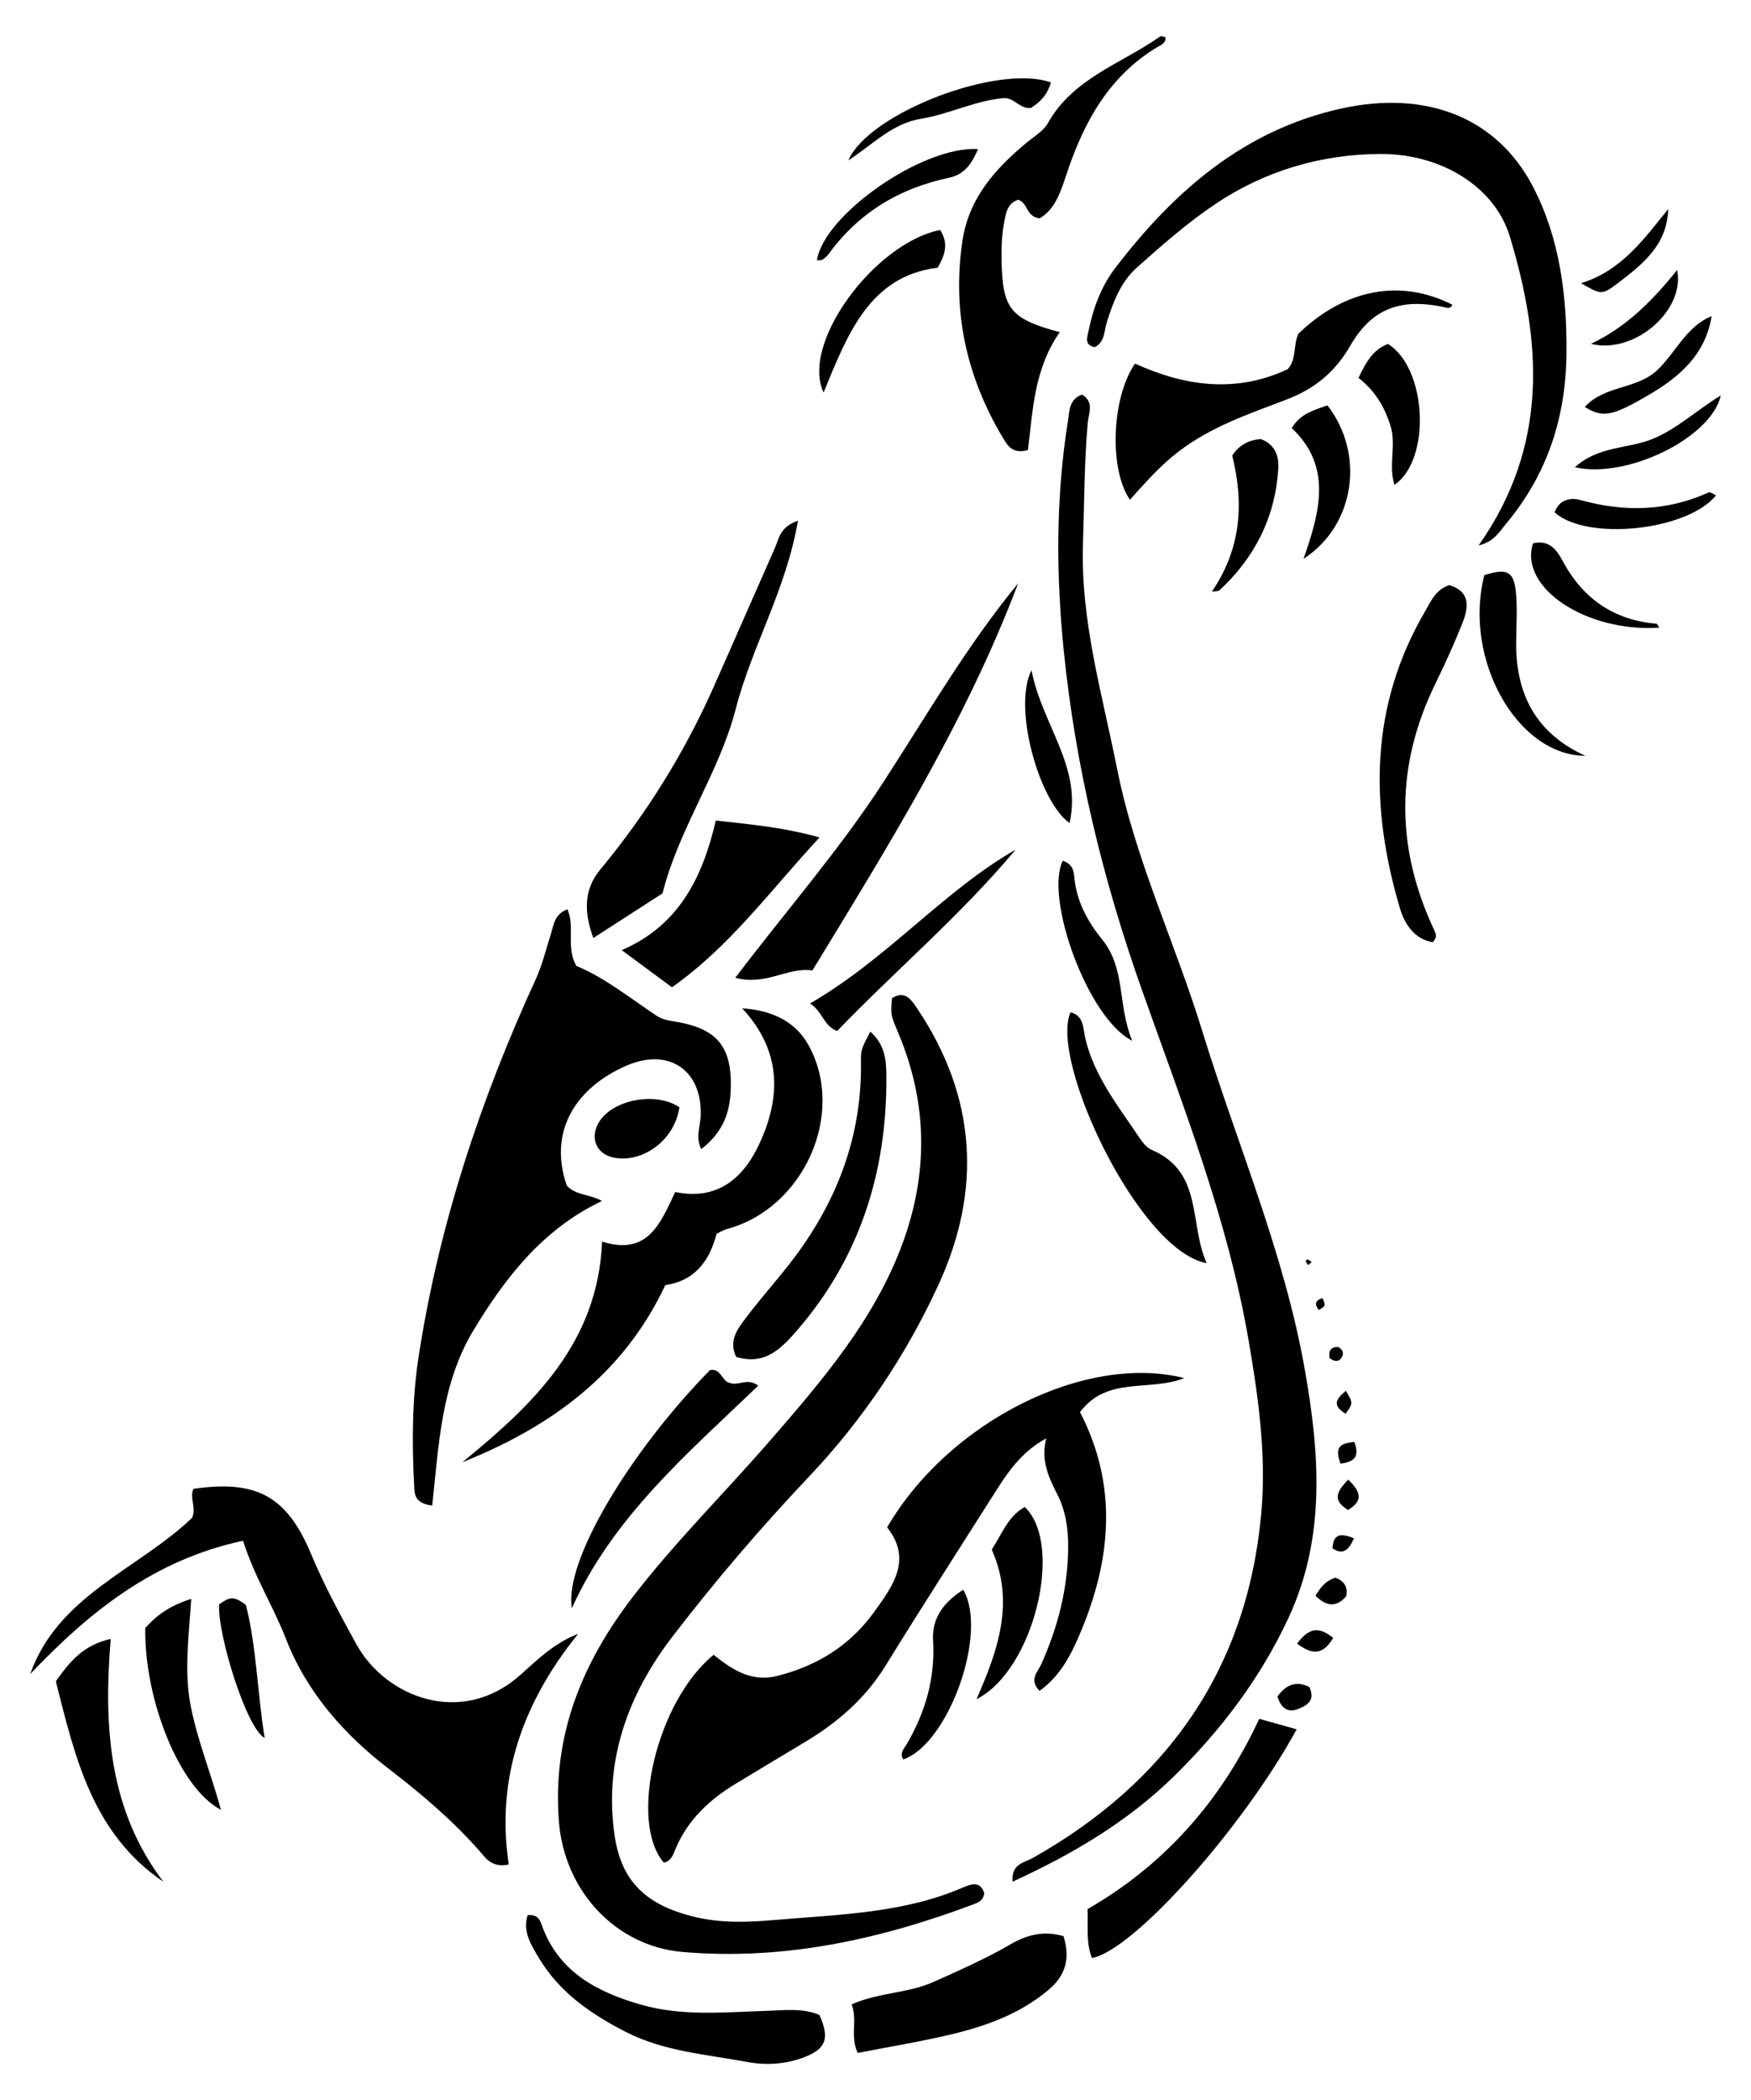
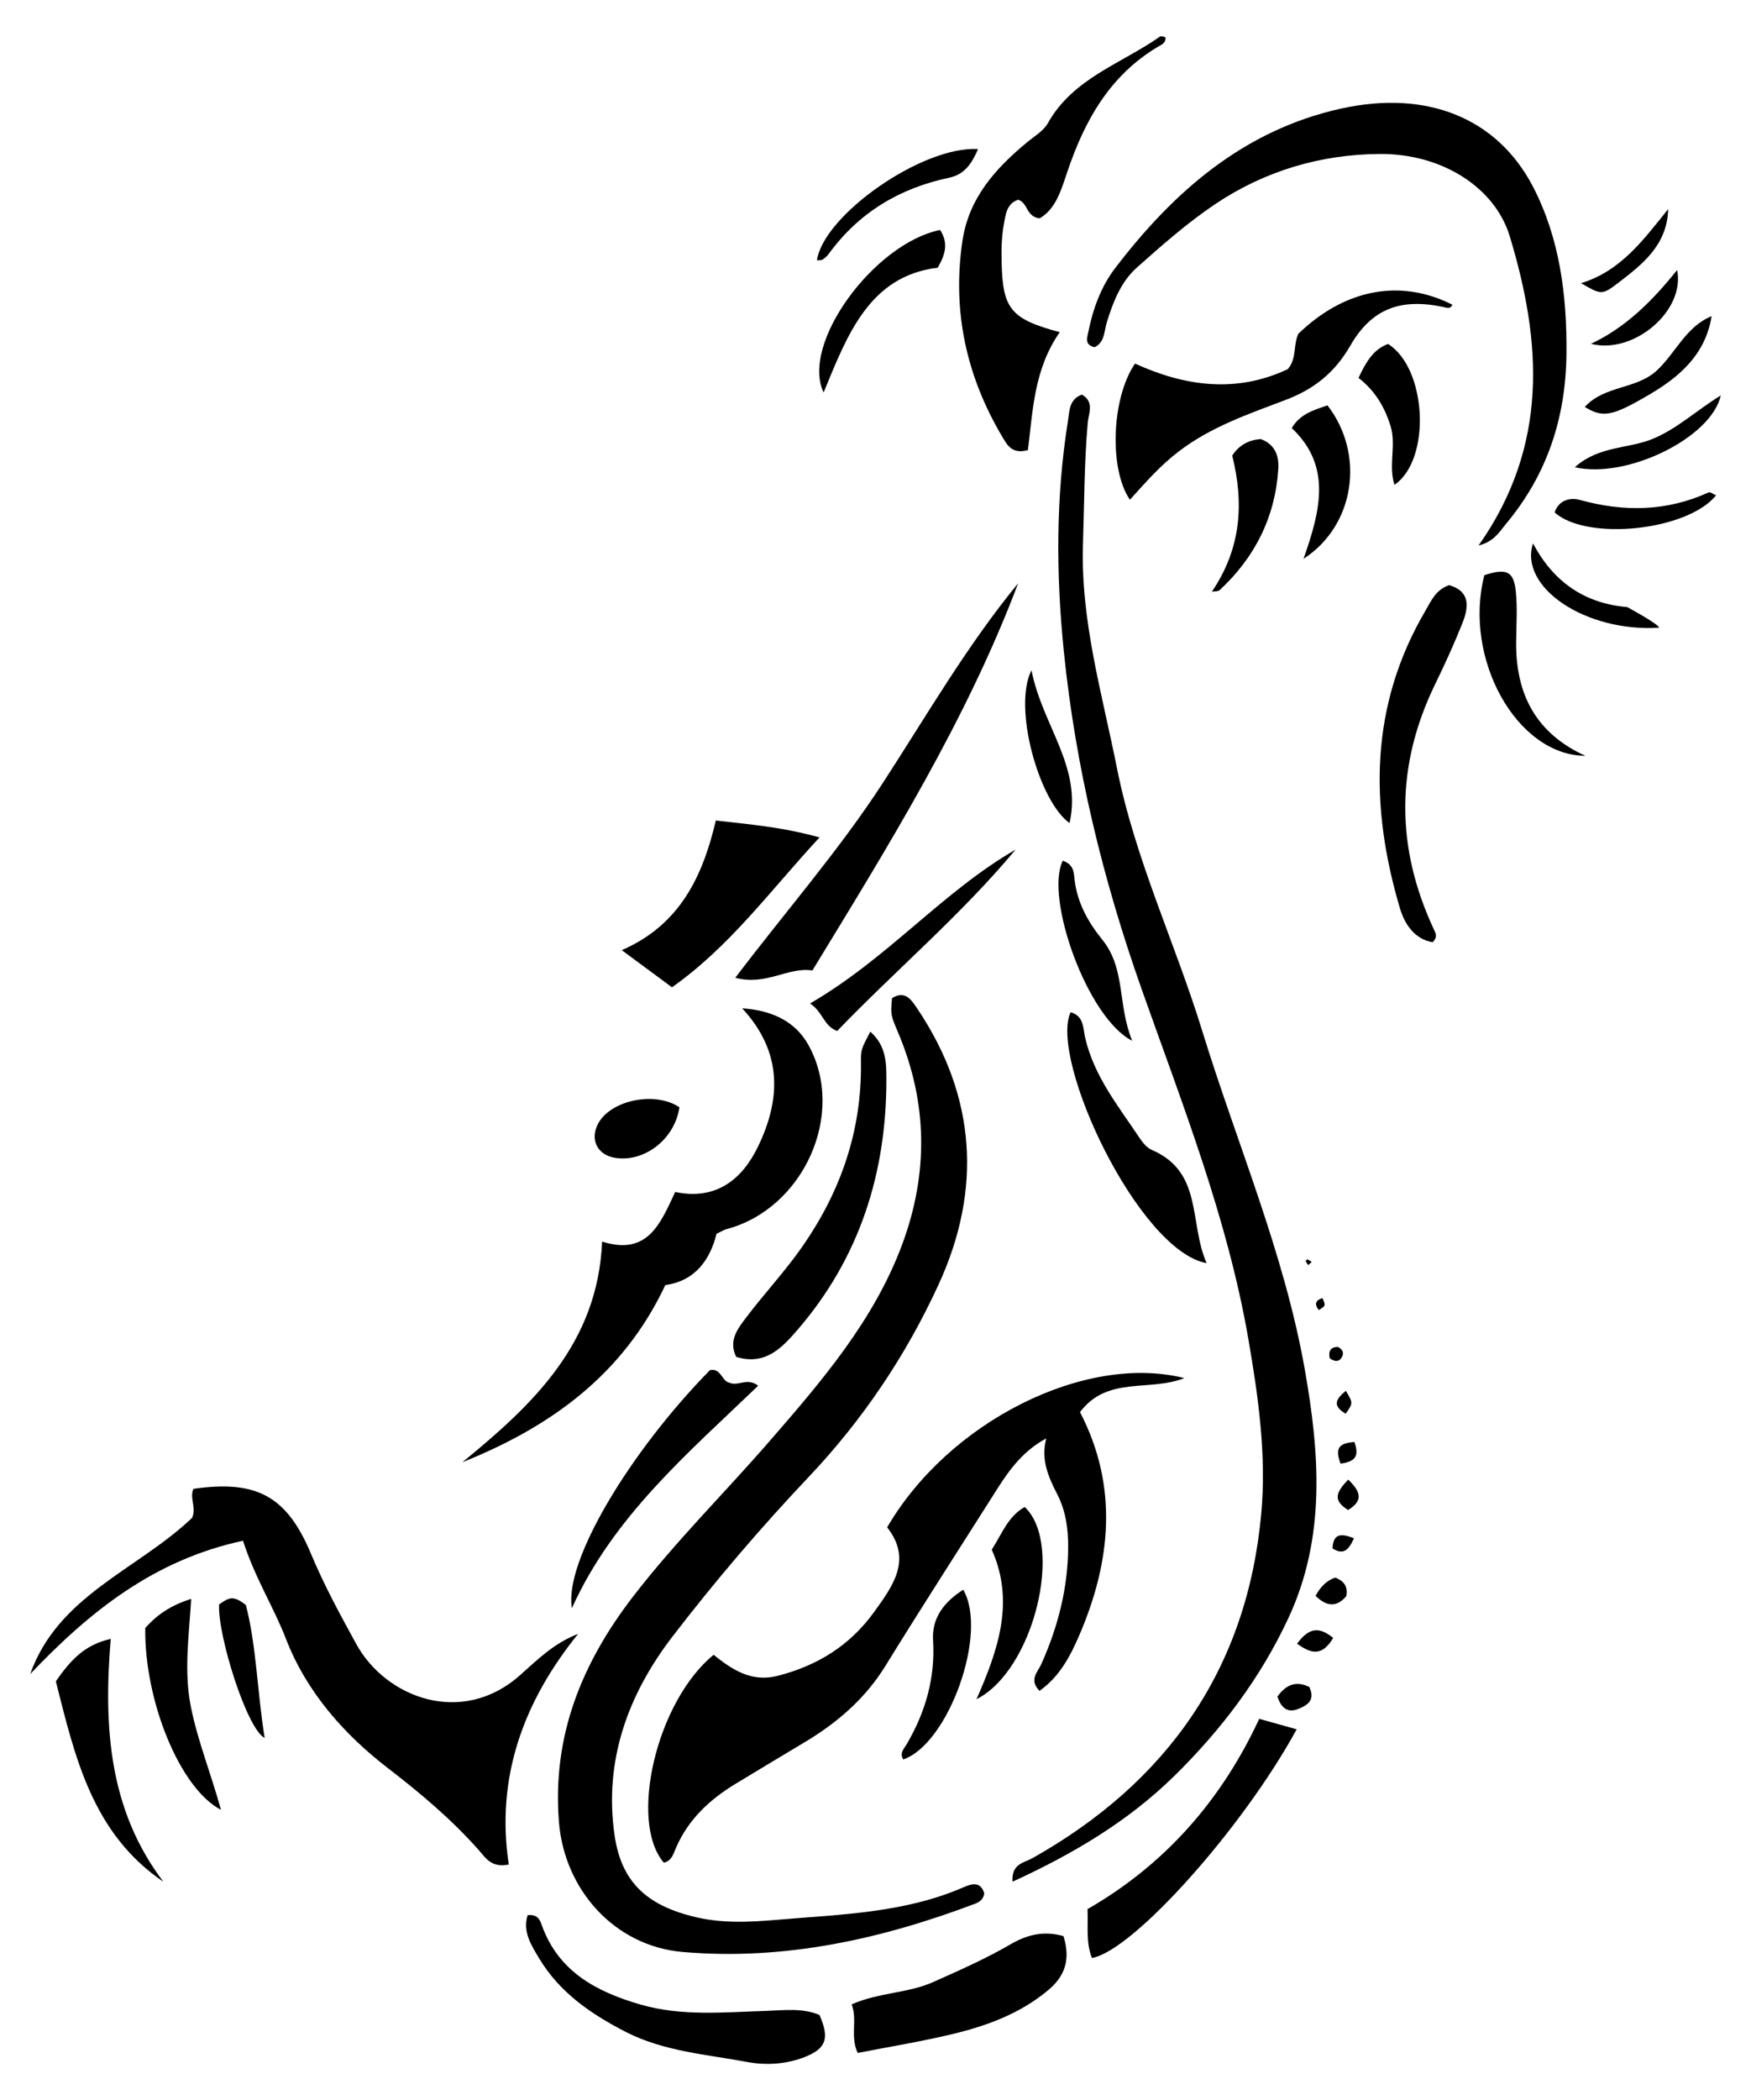
<svg xmlns="http://www.w3.org/2000/svg" version="1.1" id="Layer_1" x="0px" y="0px" viewBox="0 0 1382.282 1657.174" enable-background="new 0 0 1382.282 1657.174" xml:space="preserve">
  <g>
    <path d="M776.983,1493.881c-0.47,4.7-3.622,6.959-7.164,8.296c-74.436,28.104-151.013,45.021-230.938,38.095   c-53.742-4.657-93.426-49.129-97.651-102.716c-5.364-68.045,18.111-125.478,59.069-178.454   c33.382-43.177,72.046-81.383,107.617-122.365c40.927-47.152,82.351-95.193,104.533-155.431   c20.521-55.727,19.832-111.173-3.277-166.075c-6.021-14.305-6.191-14.233-4.995-27.615   c10.255-6.364,15.159,1.148,19.845,8.117c46.682,69.428,51.385,142.927,16.902,217.912   c-25.71,55.907-59.723,106.618-102.525,151.81c-37.91,40.026-73.907,82.181-107.499,125.894   c-35.105,45.682-54.354,98.027-45.708,157.062c5.363,36.622,25.283,54.523,61.233,63.714   c22.756,5.818,44.848,4.676,67.525,2.727c49.705-4.272,99.925-5.254,146.807-25.684   C767.269,1486.332,774.05,1484.487,776.983,1493.881z" />
    <path d="M799.324,1484.814c-1.024-14.279,9.101-14.842,15.903-18.674   c106.377-59.931,169.296-149.413,180.442-271.829c4.192-46.037-2.312-92.226-10.232-137.958   c-16.529-95.448-52.056-185.027-84.14-275.66c-30.713-86.761-52.302-175.598-61.538-267.196   c-6.098-60.471-6.348-121.03,3.294-181.274c1.241-7.753,0.803-17.179,11.059-20.838   c9.963,5.728,5.242,14.744,4.574,22.308c-2.805,31.749-2.701,63.586-3.75,95.392   c-2.003,60.708,15.177,118.45,26.811,177.036c14.244,71.728,45.934,137.848,67.301,207.296   c27.363,88.94,64.662,174.878,80.972,267.156c11.743,66.441,16.766,132.49-12.926,196.237   c-22.021,47.279-52.991,88.15-90.012,124.508C890.563,1437.182,847.227,1462.864,799.324,1484.814z" />
    <path d="M700.331,1205.214c48.527-83.376,156.272-137.501,234.611-117.772c-27.936,10.969-60.751-1.912-82.364,26.852   c30.367,58.391,24.677,117.767-0.802,176.628c-7.09,16.381-15.436,32.147-31.164,43.313   c-8.621-8.826-1.329-14.963,1.408-21.08c13.153-29.395,21.027-59.893,21.213-92.286   c0.084-14.649-1.909-28.646-8.644-41.835c-6.841-13.396-13.104-26.988-8.641-44.004   c-17.412,9.307-28.456,23.697-38.323,39.261c-29.593,46.683-59.583,93.122-88.595,140.163   c-16.007,25.953-38.011,44.865-63.691,60.247c-18.187,10.894-36.376,21.785-54.504,32.776   c-20.503,12.43-37.522,28.145-47.218,50.678c-2.061,4.789-3.379,10.254-9.58,11.673   c-27.86-32.505-5.863-127.15,39.307-164.042c14.308,11.398,29.543,21.938,50.415,16.626   c31.355-7.98,57.044-23.849,76.085-50.14C704.955,1251.409,720.356,1230.57,700.331,1205.214z" />
-     <path d="M447.936,717.521c6.239,14.18-1.373,29.459,6.981,44.655c22.016,8.994,42.044,25.11,63.325,39.28   c4.592,3.058,9.664,3.855,14.946,4.722c33.284,5.464,44.998,20.094,43.663,54.078   c-0.794,20.211-7.583,34.111-23.216,46.489c-4.79-8.977-0.754-17.913-0.471-26.475   c1.192-35.99-25.3-53.789-58.612-39.382c-38.759,16.763-62.288,50.72-47.112,94.68   c7.016,7.757,18.044,6.65,27.77,12.097c-46.485,22.059-76.113,60.101-101.536,102.206   c-25.494,42.222-27.285,90.867-32.471,138.116c-14.125-1.671-13.921-9.101-14.268-15.758   c-1.779-34.068-1.655-68.107,3.56-101.911c16.03-103.914,48.844-202.65,92.588-297.951   c5.102-11.116,7.737-22.9,11.514-34.378C436.987,730.721,437.26,721.443,447.936,717.521z" />
    <path d="M456.401,1289.261c-43.422,53.696-65.12,113.62-54.753,182.003c-13.838,2.813-18.362-5.346-23.57-11.224   c-21.571-24.348-45.893-44.843-71.882-64.844c-34.25-26.359-64.115-59.778-80.441-101.945   c-9.812-25.342-24.564-48.264-33.911-77.471c-70.606,15.159-121.464,56.301-168,105.191   c22.016-62.136,84.997-82.445,127.755-123.211c3.743-7.882-2.237-15.864,1.134-22.955   c49.549-7.072,73.628,5.378,92.879,51.535c10.256,24.59,22.892,47.699,35.613,70.918   c23.16,42.272,83.405,65.554,129.457,24.471C424.252,1309.623,437.516,1296.471,456.401,1289.261z" />
    <path d="M1167.228,430.464c55.605-78.988,49.8-160.807,24.645-243.907c-11.7-38.65-53.458-65.286-102.25-65.061   c-47.058,0.217-91.348,13.391-130.487,39.689c-21.896,14.712-41.943,32.391-61.704,49.99   c-12.651,11.268-18.764,27.232-23.743,43.324c-2.149,6.945-1.417,15.432-9.547,19.472   c-8.295-1.696-5.866-7.755-4.899-12.52c3.654-18.009,9.964-35.301,21.08-49.854   c46.118-60.377,101.381-108.749,177.843-125.804c69.079-15.408,124.06,8.039,151.857,61.237   c21.218,40.606,27.041,86.069,26.573,132.219c-0.512,50.432-15.247,95.295-47.661,134.048   C1183.776,419.464,1179.728,427.273,1167.228,430.464z" />
    <path d="M585.881,795.659c22.511,1.434,41.683,9.725,52.335,28.973c30.012,54.229-3.872,129.102-64.515,145.222   c-2.142,0.569-4.091,1.86-8.062,3.718c-5.103,20.636-16.982,37.236-40.414,40.472   c-33.39,70.943-90.889,112.039-160.227,139.783c55.891-45.577,106.945-93.873,110.328-174.107   c36.006,11.388,45.966-14.168,57.706-39.15c31.337,6.639,52.266-8.961,65.16-35.392   C616.771,867.093,617.627,829.816,585.881,795.659z" />
    <path d="M836.6,262.104c-20.487,29.375-21.223,62.247-25.134,93.065c-12.374,3.432-16.285-3.865-20.027-10.148   c-28.502-47.853-39.867-99.225-31.699-154.709c4.999-33.958,25.888-57.165,50.893-77.899   c5.802-4.811,13.086-9.012,16.577-15.238c19.924-35.536,58.123-46.907,88.617-68.398   c0.821-0.578,2.686,0.326,4.149,0.551c0.651,4.822-3.481,6.124-6.323,7.832   c-38.042,22.855-57.811,58.778-71.348,99.215c-4.743,14.167-9.009,28.671-21.588,35.929   c-10.882-1.356-9.017-12.191-16.971-14.703c-9.374,3.132-9.982,12.388-11.357,19.893   c-1.756,9.585-1.897,19.589-1.683,29.39C791.513,243.738,797.859,251.759,836.6,262.104z" />
    <path d="M641.335,765.776c-19.697-2.906-36.23,12.296-60.891,5.79c39.896-52.612,81.859-100.452,116.531-153.802   c34.51-53.101,66.294-108.279,106.798-157.525C762.831,568.426,702.321,665.766,641.335,765.776z" />
    <path d="M891.983,394.348c-16.604-24.121-14.546-80.423,4.027-107.451c38.768,17.696,79.543,23.772,120.55,4.404   c7.3-8.111,4.161-19.162,8.441-27.986c36.71-35.34,80.481-43.588,121.54-22.876   c-1.664,3.875-4.636,2.317-7.327,1.756c-33.625-7.015-56.407,1.337-73.262,30.588   c-12.041,20.897-28.129,34.033-50.572,42.591c-29.476,11.239-59.513,21.316-85.369,41.25   C916.076,367.367,904.812,380.069,891.983,394.348z" />
-     <path d="M523.01,704.941c-18.942,12.215-35.971,23.196-54.623,35.224c-7.329-20.041-7.812-37.987,5.388-53.904   c36.412-43.908,66.294-91.793,89.457-143.873c16.268-36.577,32.204-73.302,48.451-109.889   c3.207-7.222,3.707-16.464,18.249-21.659c-9.182,54.109-36.319,99.129-49.067,148.36   C567.649,610.236,536.021,653.33,523.01,704.941z" />
    <path d="M687.035,814.05c12.559,11.081,12.653,24.747,12.693,36.85c0.24,74.25-21.033,141.486-70.001,198.273   c-11.895,13.795-25.495,28.812-48.599,21.492c-6.11-12.755,0.939-21.772,7.737-30.796   c14.523-19.281,31.112-36.826,44.936-56.798c30.196-43.627,46.479-91.151,45.857-144.345   C679.532,828.023,679.798,828.02,687.035,814.05z" />
    <path d="M530.479,779.061c-13.224-9.771-24.645-18.21-39.652-29.299c45.207-19.619,63.711-57.144,74.257-102.294   c26.674,3.075,51.987,5.023,81.859,13.333C607.544,703.352,576.334,746.674,530.479,779.061z" />
    <path d="M839.553,1527.777c5.842,18.789,0.851,31.768-11.962,42.523c-21.99,18.457-48.168,28.131-75.425,34.693   c-24.764,5.961-49.982,10.038-75.095,14.964c-6.181-13.533,0.022-25.618-4.76-38.362   c21.814-9.521,44.388-8.65,64.436-17.612c20.665-9.237,41.301-18.319,60.861-29.692   C810.465,1526.814,823.654,1523.218,839.553,1527.777z" />
    <path d="M416.522,1511.243c8.146-0.852,9.732,3.876,11.207,7.97c13.245,36.761,43.341,52.543,77.911,62.548   c32.607,9.437,65.95,6.024,99.14,5.001c14.232-0.439,28.641-2.481,42.105,3.201   c8.196,18.55,5.33,26.648-11.965,33.35c-14.482,5.612-30.356,6.498-44.742,3.82   c-32.425-6.034-66.175-8.396-96.118-23.746c-27.014-13.848-52.086-30.879-68.253-57.762   C419.51,1535.157,412.383,1524.406,416.522,1511.243z" />
    <path d="M1023.625,1364.579c-42.883,78.482-129.208,174.812-161.61,180.451c-4.861-12.107-2.95-24.76-3.49-38.582   c61.234-35.181,105.764-86.026,135.544-150.138C1004.966,1359.359,1013.438,1361.729,1023.625,1364.579z" />
    <path d="M1131.025,743.501c-14.651-2.385-22.343-14.842-25.85-26.663c-23.924-80.636-24.018-159.778,20.015-234.772   c4.461-7.598,7.977-16.62,18.813-20.346c16.69,4.825,15.584,17.187,10.467,29.993   c-6.455,16.154-13.65,32.052-21.297,47.683c-31.684,64.76-31.531,129.548-0.965,194.555   C1133.503,736.707,1134.88,739.511,1131.025,743.501z" />
    <path d="M845.123,798.782c10.638,2.73,9.815,12.635,11.516,20.02c7.006,30.412,26.175,54.036,42.9,79.032   c2.465,3.685,5.698,7.817,9.55,9.464c40.87,17.479,29.347,57.487,43.459,89.442   C898.715,986.956,828.138,836.036,845.123,798.782z" />
    <path d="M451.467,1268.975c-6.413-36.77,45.731-123.363,108.995-187.838c8.692-1.882,9.418,8.959,15.355,9.943   c7.21,3.133,13.8-4.466,22.715,2.37C543.026,1146.726,484.075,1196.755,451.467,1268.975z" />
    <path d="M128.963,1484.867c-56.373-38.34-69.819-98.786-84.886-158.15c11.118-15.966,21.983-28.646,43.324-33.498   C81.71,1362.465,85.815,1427.94,128.963,1484.867z" />
    <path d="M174.447,1428.124c-32.631-16.956-60.572-86.487-59.776-143.529c8.432-9.322,18.559-17.392,36.277-22.943   c-1.919,30.175-5.772,57.714-0.301,85.033C156.049,1373.661,166.463,1399.279,174.447,1428.124z" />
    <path d="M770.879,1340.807c16.916-38.48,30.504-76.714,12.031-117.992c8.056-12.466,12.823-26.291,26.034-33.664   C840.159,1218.603,816.251,1318.037,770.879,1340.807z" />
    <path d="M639.472,791.825c61.679-35.807,104.569-88.192,162.276-121.408   c-43.156,51.674-94.445,94.917-140.893,143.149C649.989,809.398,649.722,798.588,639.472,791.825z" />
    <path d="M1251.56,596.43c-54.308-0.314-96.717-76.98-79.767-142.587c17.265-5.569,23.085-3.275,24.78,12.46   c1.449,13.45,0.385,27.18,0.304,40.785C1196.636,547.832,1212.516,578.662,1251.56,596.43z" />
    <path d="M742.178,181.477c6.335,10.073,4.594,18.448-1.91,29.749c-53.741,6.589-71.131,52.31-90.099,98.503   C631.751,270.875,690.533,191.768,742.178,181.477z" />
    <path d="M760.399,1254.428c19.948,34.236-11.809,121.801-47.321,133.911c-3.261-5.018,0.716-8.618,2.811-12.214   c14.759-25.339,22.509-52.135,20.695-81.883C735.495,1276.388,745.589,1263.885,760.399,1254.428z" />
    <path d="M838.959,679.192c8.147,2.692,8.702,8.499,9.18,13.478c1.811,18.865,10.594,34.697,22.045,48.84   c18.588,22.958,11.892,51.224,23.603,79.736C858.443,803.565,824.569,708.395,838.959,679.192z" />
    <path d="M956.665,466.906c23.163-34.097,25.5-69.803,16.069-107.388c5.483-8.436,13.137-12.343,22.525-13.07   c11.397,4.228,14.533,13.376,13.852,23.767c-2.49,37.99-18.507,69.654-46.285,95.441   C961.515,466.874,958.752,466.526,956.665,466.906z" />
    <path d="M1047.92,319.831c29.631,38.263,22.08,94.564-18.912,121.159c13.593-38.478,22.294-73.476-9.289-103.201   C1026.559,326.373,1037.06,323.712,1047.92,319.831z" />
    <path d="M1072.445,298.183c6.263-13.328,12.034-22.619,23.294-26.765c30.576,18.97,34.427,90.998,5.069,111.195   c-4.95-15.604,1.615-31.43-3.096-46.504C1093.077,321.282,1085.746,308.601,1072.445,298.183z" />
    <path d="M536.346,873.735c-3.656,25.546-28.39,44.047-51.473,39.779c-13.749-2.542-19.402-14.95-12.455-27.336   C482.587,868.044,517.141,860.838,536.346,873.735z" />
-     <path d="M829.57,65.052c-2.818,10.252-8.764,15.675-15.696,20.137c-8.573,1.047-13.09-7.987-21.088-7.811   c-22.776,1.847-43.4,12.71-65.702,16.34c-22.772,3.707-37.993,20.255-57.374,32.842   C685.943,89.058,788.058,50.145,829.57,65.052z" />
    <path d="M772.099,117.628c-4.846,11.138-10.36,19.993-22.957,22.646c-39.122,8.24-71.284,27.573-95.023,60.19   c-1.29,1.772-3.107,3.305-4.982,4.452c-1.093,0.669-2.791,0.349-4.23,0.475   C650.24,169.555,728.308,114.944,772.099,117.628z" />
    <path d="M208.926,1371.39c-14.125-7.023-37.381-81.737-35.943-105.41c2.036-1.234,4.379-3.155,7.064-4.162   c3.731-1.398,7.427-0.557,14.072,4.689C202.431,1298.65,203.099,1335.322,208.926,1371.39z" />
    <path d="M814.288,528.889c8.484,43.523,40.084,76.063,30.046,120.594C820.262,632.443,799.327,558.14,814.288,528.889   z" />
    <path d="M1227.284,404.357c3.311-10.027,12.455-11.945,20.014-9.848c34.714,9.633,68.402,9.091,101.529-5.941   c1.301-0.59,3.792,1.444,5.876,2.317C1332.019,418.844,1252.712,427.148,1227.284,404.357z" />
-     <path d="M1309.826,495.311c-57.72,3.703-110.934-31.628-99.636-66.549c11.758-2.95,18.154,4.006,22.983,13.111   c15.917,30.016,40.221,47.391,74.441,50.283C1308.435,492.224,1309.094,494.214,1309.826,495.311z" />
+     <path d="M1309.826,495.311c-57.72,3.703-110.934-31.628-99.636-66.549c15.917,30.016,40.221,47.391,74.441,50.283C1308.435,492.224,1309.094,494.214,1309.826,495.311z" />
    <path d="M1351.192,249.467c-4.719,29.752-24.701,47.458-48.545,61.505c-30.172,17.775-37.153,18.931-51.59,10.144   c15.631-17.141,40.753-13.76,56.934-28.813C1322.833,278.497,1330.86,257.76,1351.192,249.467z" />
    <path d="M1243.23,368.708c18.67-16.864,41.869-14.515,60.831-22.151c19.673-7.921,34.777-22.507,54.375-34.543   C1351.024,345.45,1284.321,378.123,1243.23,368.708z" />
    <path d="M1255.935,271.302c27.46-12.936,48.185-33.497,68.037-58.253   C1330.487,245.326,1289.675,279.937,1255.935,271.302z" />
    <path d="M1248.109,223.454c31.727-9.711,49.526-34.62,68.794-58.473c-0.774,28.463-20.317,43.603-39.696,58.423   C1264.532,233.097,1263.795,232.54,1248.109,223.454z" />
    <path d="M1008.447,1338.688c7.144-9.91,15.194-12.385,25.155-7.512c5.143,10.798-2.052,14.689-8.995,17.423   C1017.22,1351.508,1011.507,1348.57,1008.447,1338.688z" />
    <path d="M1038.524,1259.248c4.416-7.994,9.181-12.181,15.616-14.421c6.153,2.6,10.201,6.271,8.628,14.714   C1055.744,1267.659,1048.132,1268.659,1038.524,1259.248z" />
    <path d="M1052.477,1292.482c-8.922,14.653-17.183,12.671-28.54,4.54   C1033.441,1284.025,1041.483,1283.516,1052.477,1292.482z" />
    <path d="M1064.294,1167.528c11.379,10.792,10.713,17.383-0.064,23.993   C1051.55,1183.775,1055.142,1177.12,1064.294,1167.528z" />
    <path d="M1058.246,1154.942c-5.378-14.165,0.916-16.048,10.917-17.147   C1073.414,1149.58,1069.369,1153.39,1058.246,1154.942z" />
    <path d="M1062.437,1097.493c5.78,9.612,5.78,9.612-0.127,18.06   C1051.495,1109.181,1054.544,1103.99,1062.437,1097.493z" />
    <path d="M1068.872,1213.887c-4.292,9.296-8.345,13.412-16.958,7.948   C1052.473,1210.658,1057.916,1209.356,1068.872,1213.887z" />
    <path d="M1049.697,1071.806c-1.202-6.092,0.961-8.901,6.567-8.959c4.181,2.145,4.955,5.487,2.502,8.935   C1056.972,1074.305,1053.955,1074.831,1049.697,1071.806z" />
    <path d="M1041.101,1033.757c-3.635-4.595-2.761-7.719,2.917-9.437   C1046.602,1030.331,1046.602,1030.331,1041.101,1033.757z" />
    <path d="M1035.517,995.761c-0.949,0.868-1.851,1.693-2.753,2.518c-0.696-1.012-1.514-1.969-1.999-3.073   c-0.119-0.271,1.069-1.551,1.284-1.462C1033.205,994.219,1034.243,994.98,1035.517,995.761z" />
  </g>
</svg>